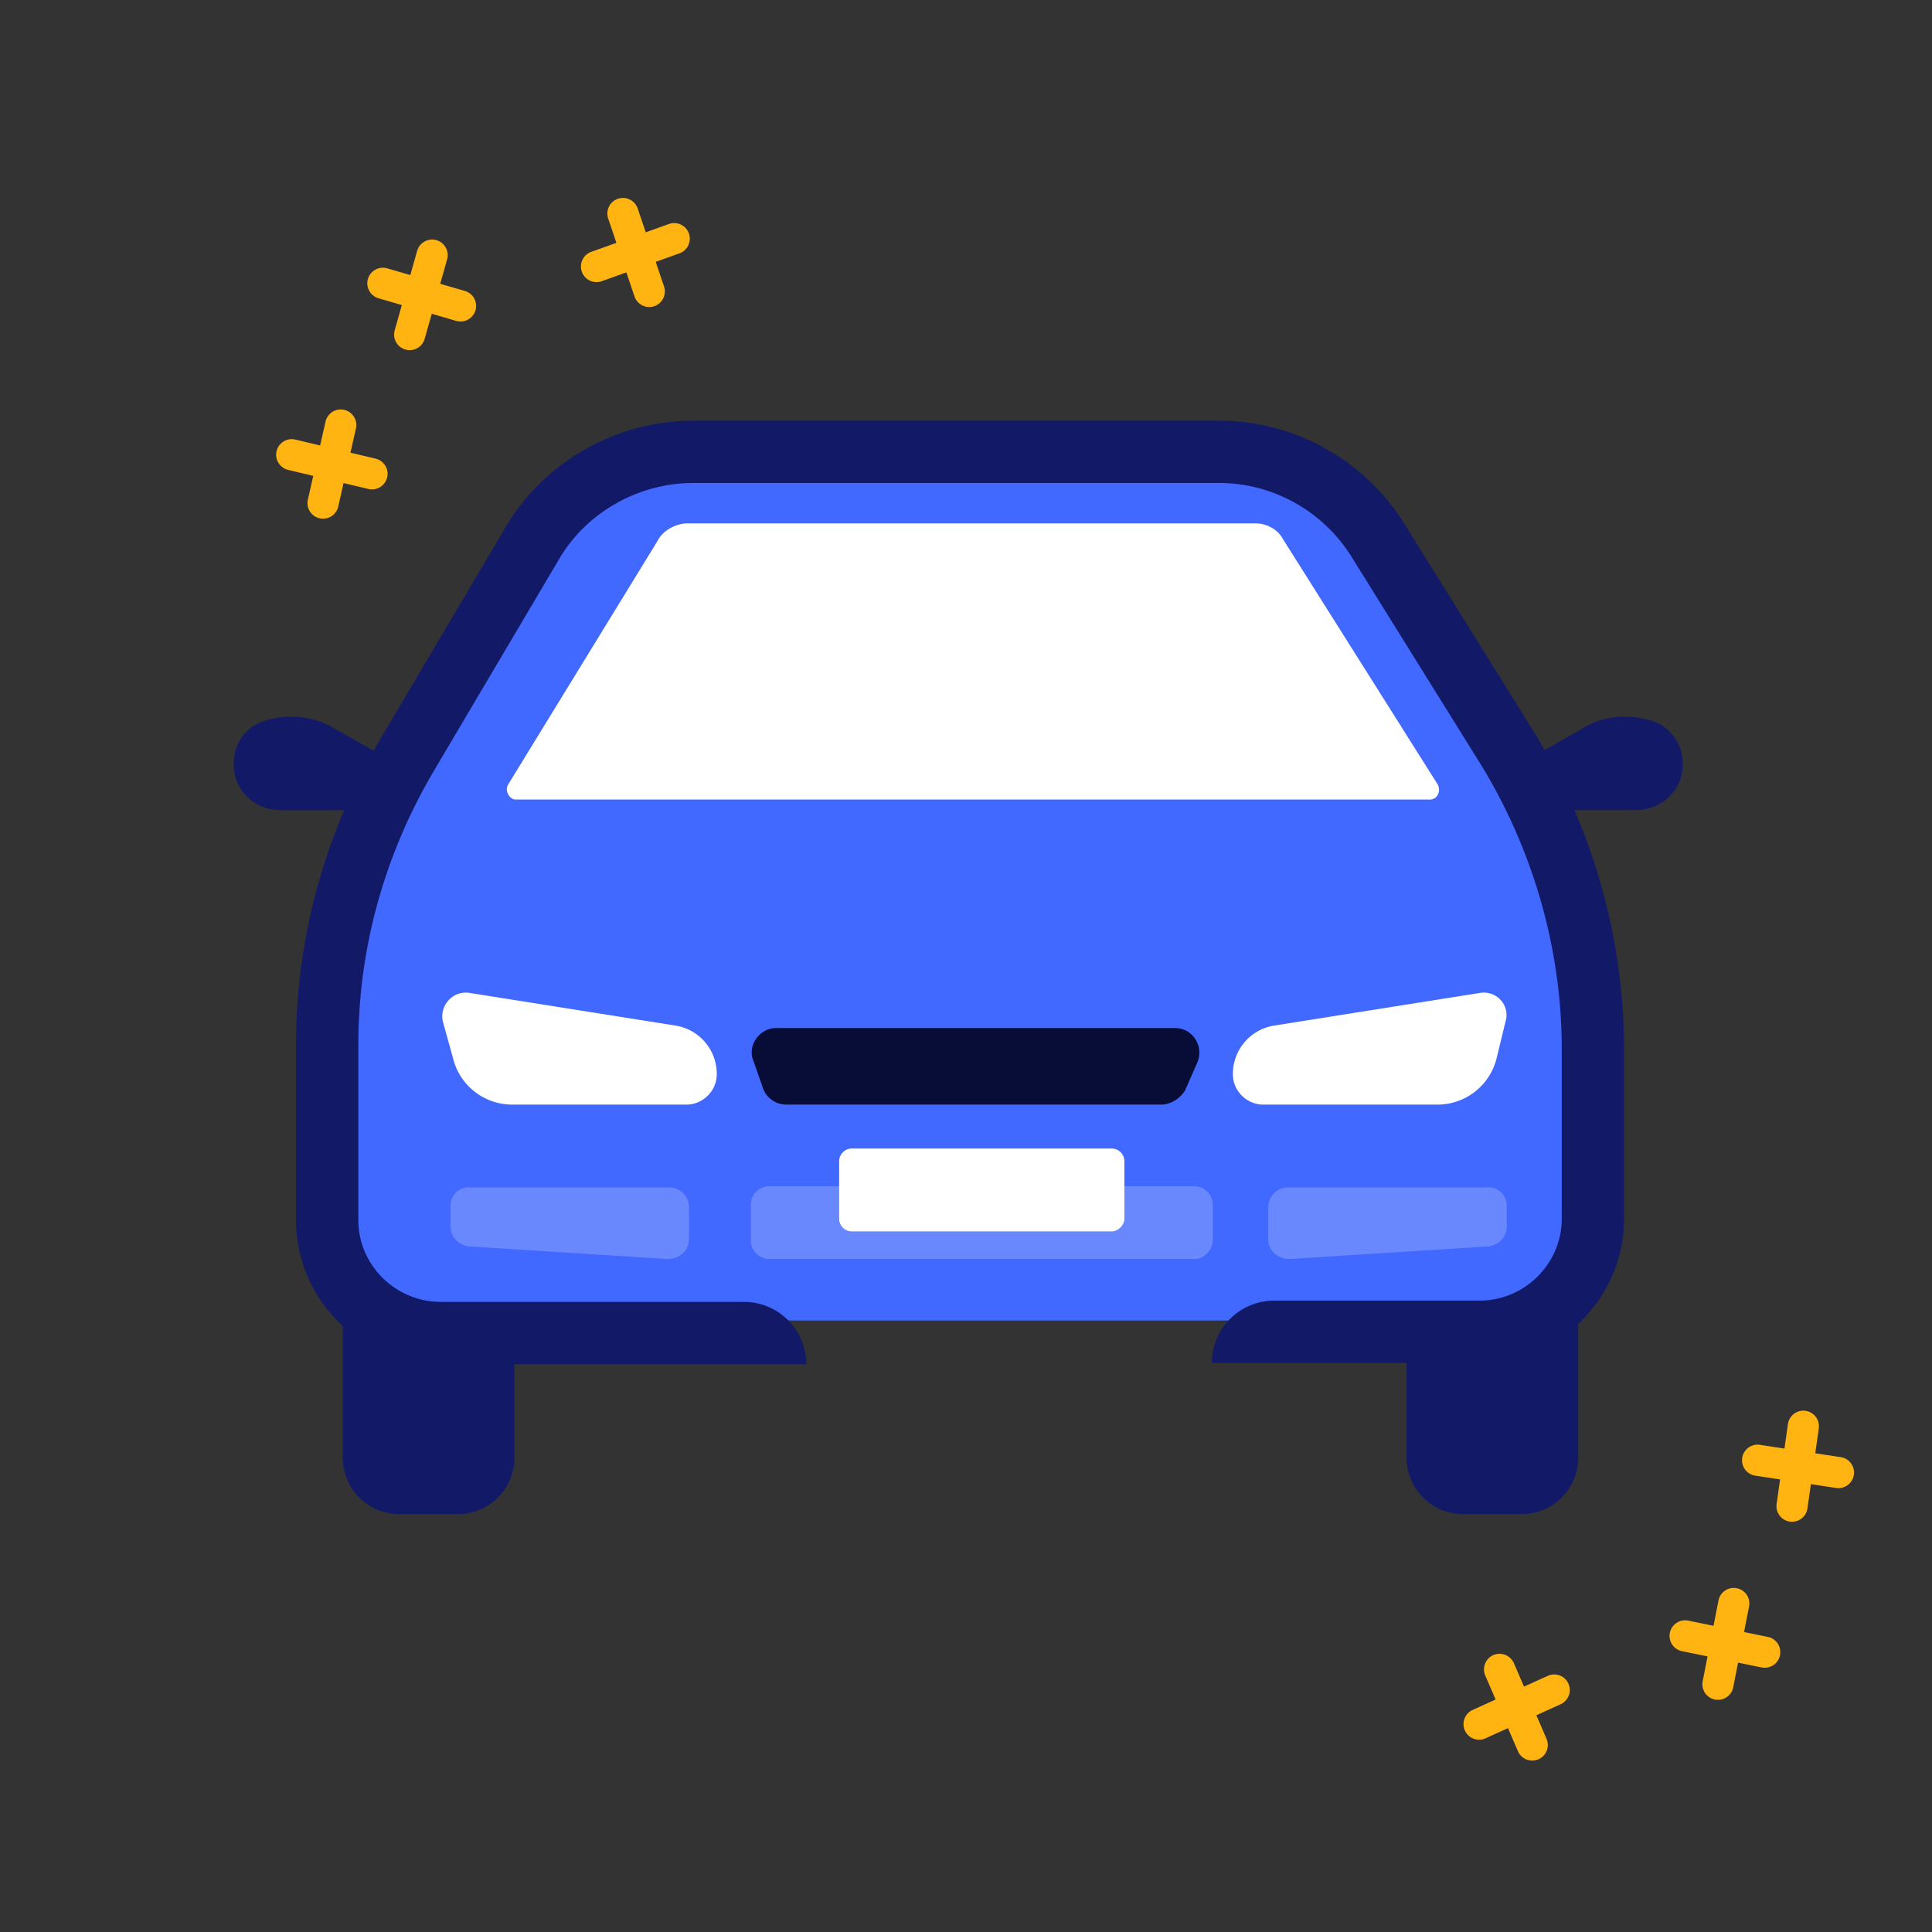
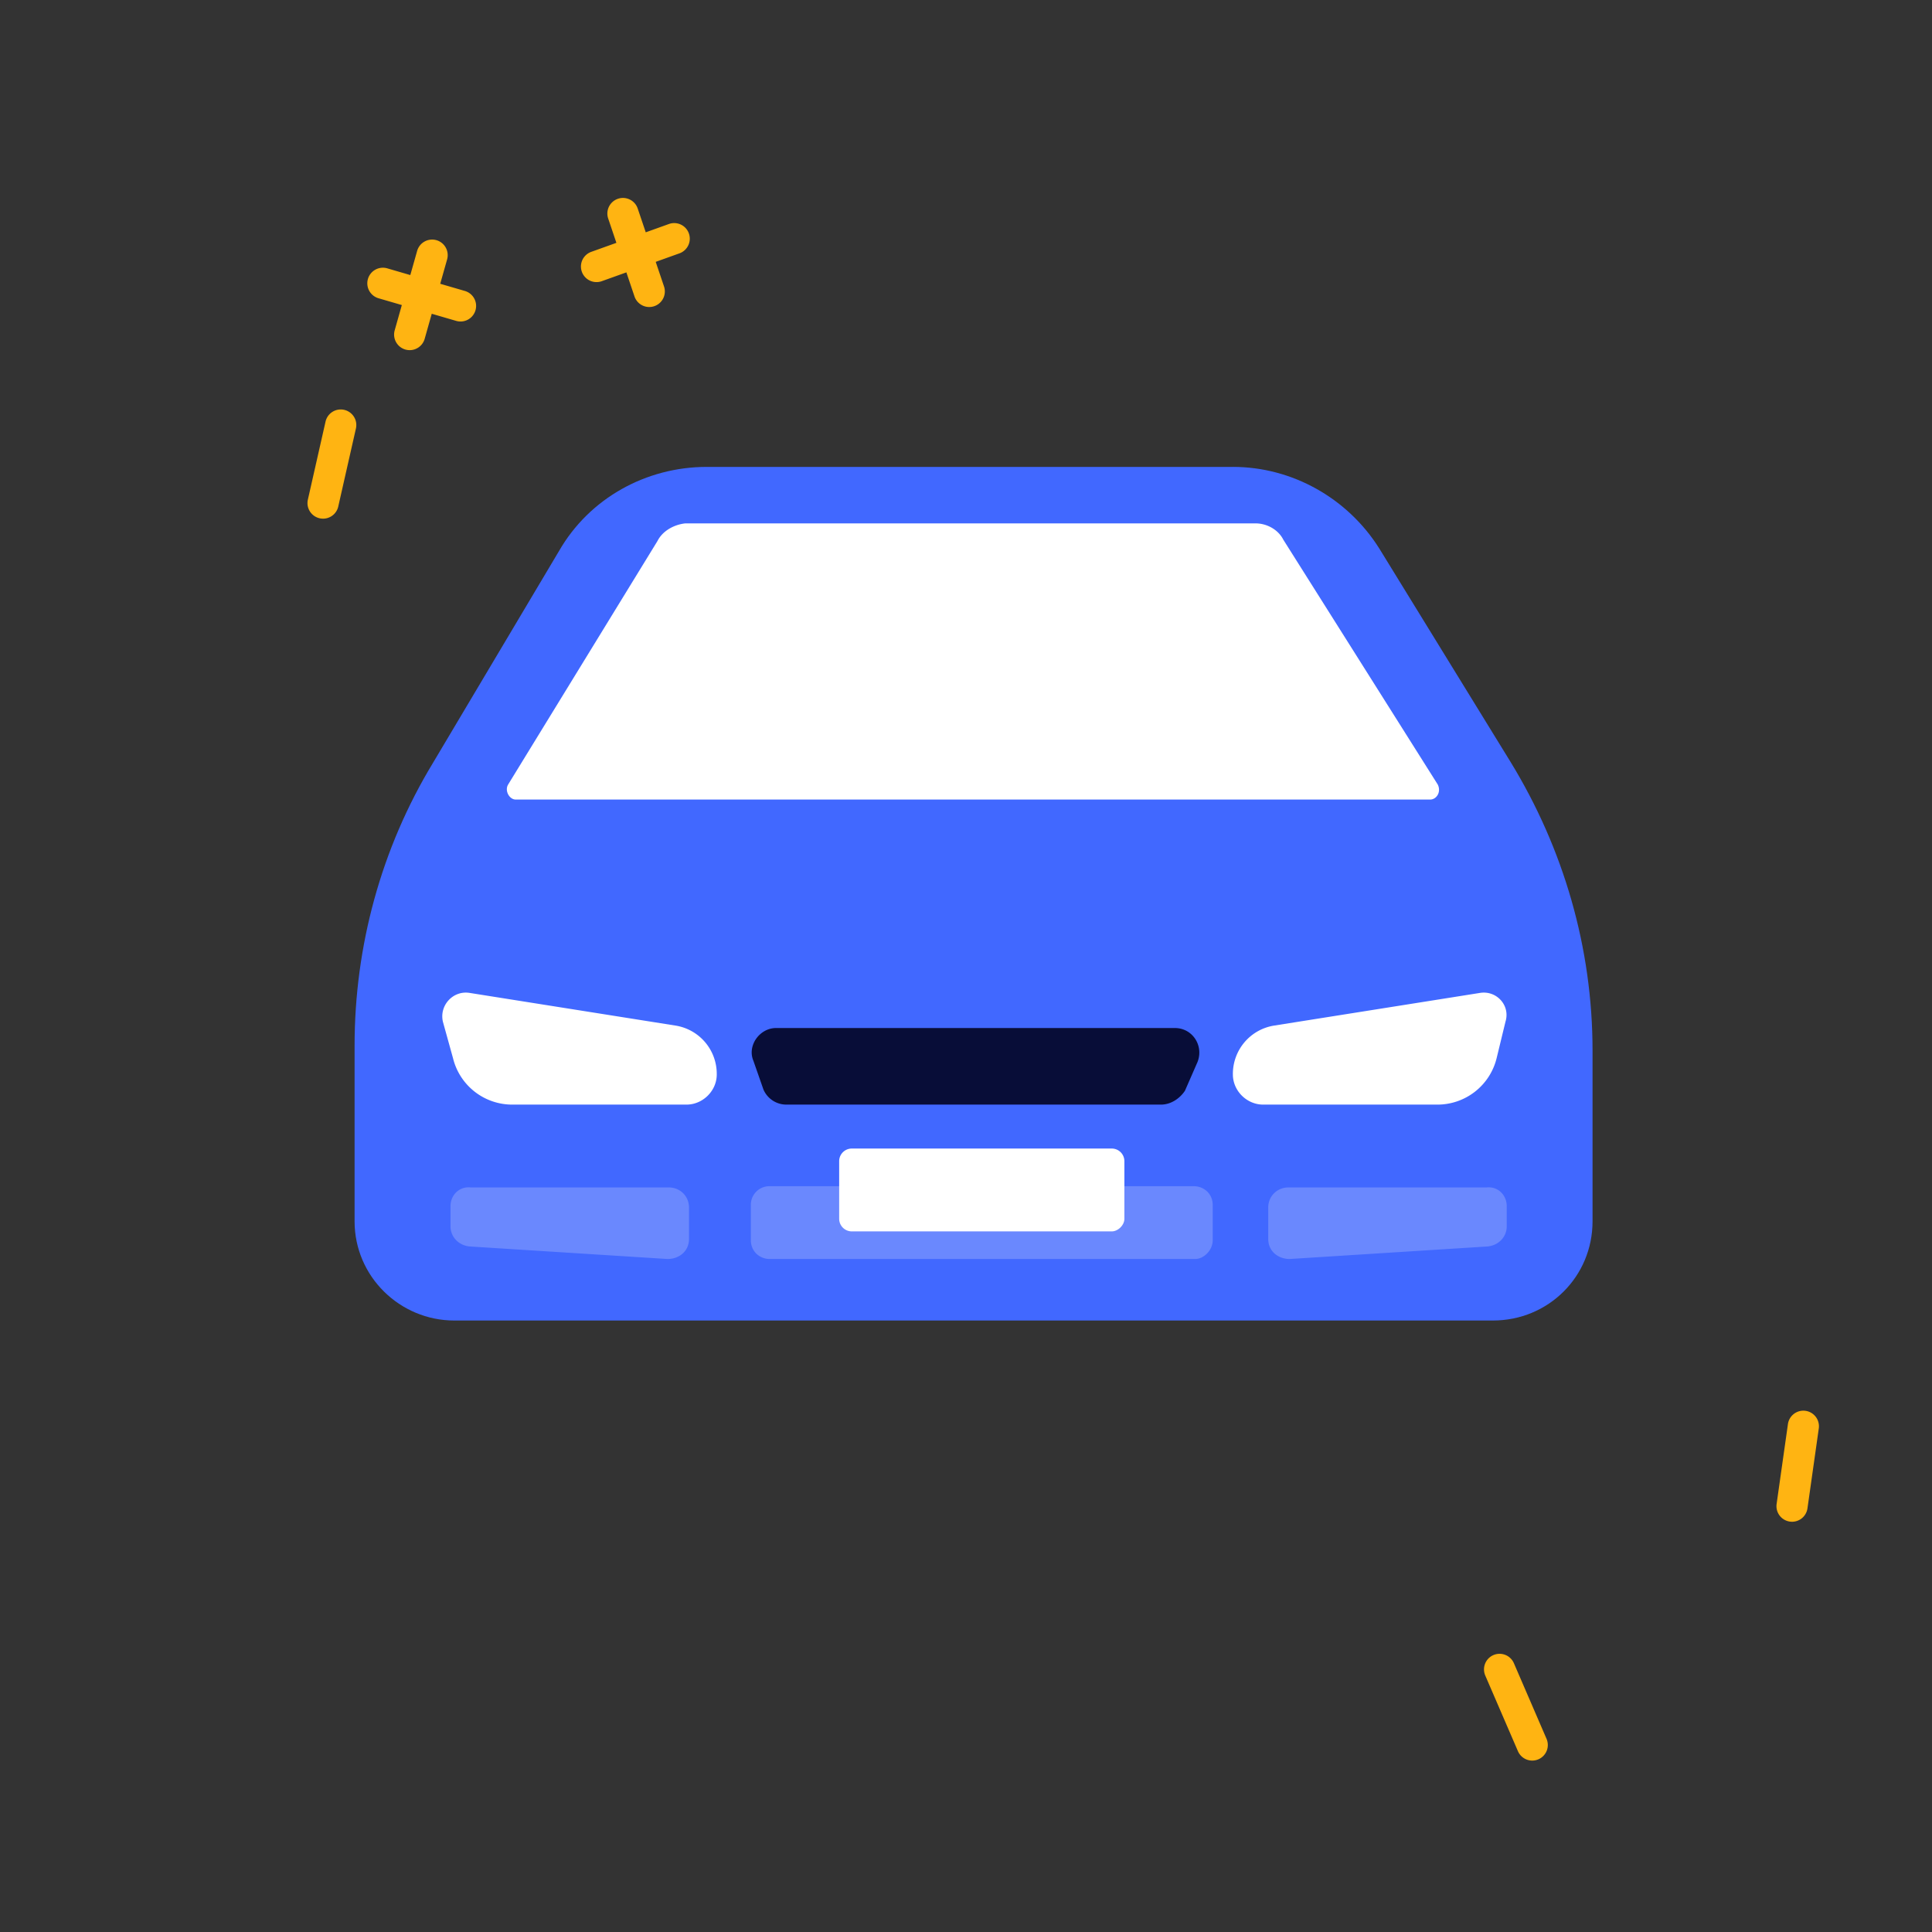
<svg xmlns="http://www.w3.org/2000/svg" width="124" height="124" fill="none">
  <rect width="100%" height="100%" fill="#333333" stroke="none" />
-   <path fill="#121A67" d="M98 49.996c0-.782.454-1.477 1.09-1.824l2.727-1.564c.817-.434 1.635-.608 2.544-.608.545 0 1.09.087 1.636.26 1.181.348 1.999 1.477 1.999 2.694.091 1.65-1.272 3.04-2.999 3.04h-4.907c-1.181.087-2.09-.868-2.09-1.998zM25 49.943a2.07 2.07 0 00-1.09-1.8L21.183 46.6c-.817-.429-1.635-.6-2.544-.6-.545 0-1.09.086-1.636.257a2.8 2.8 0 00-1.999 2.657C14.914 50.63 16.276 52 18.003 52h4.907A2.07 2.07 0 0025 49.943zM25.645 70.27h3.726a3.62 3.62 0 013.644 3.626v19.658a3.62 3.62 0 01-3.645 3.626h-3.725A3.62 3.62 0 0122 93.554V73.976c.081-2.014 1.62-3.706 3.645-3.706zM93.922 70.27h3.726a3.62 3.62 0 013.645 3.626v19.658a3.62 3.62 0 01-3.645 3.626h-3.726a3.62 3.62 0 01-3.645-3.626V73.976c0-2.014 1.62-3.706 3.645-3.706z" />
  <path fill="#4168FF" d="M79.13 29.967H45.355c-3.887 0-7.532 2.014-9.476 5.398l-8.1 13.616c-3.32 5.479-5.021 11.763-5.021 18.128v11.28c0 3.545 2.916 6.365 6.398 6.365h66.659c3.564 0 6.398-2.82 6.398-6.365V67.43c0-6.606-1.863-12.971-5.264-18.53l-8.424-13.697c-2.025-3.223-5.588-5.237-9.395-5.237z" />
-   <path fill="#121A67" fill-rule="evenodd" d="M32.483 33.78C34.953 29.62 39.58 27 44.488 27h33.775c4.828 0 9.356 2.537 11.905 6.666l.002.004 8.428 13.543.008.014c3.665 6.104 5.631 13.065 5.631 20.124v10.877c0 5.047-4.13 9.25-9.29 9.25h-17.17a4 4 0 014-4h13.17c2.941 0 5.29-2.403 5.29-5.25V67.35c0-6.311-1.756-12.558-5.052-18.052L86.77 35.777l-.004-.007C84.941 32.811 81.695 31 78.263 31H44.488c-3.514 0-6.825 1.891-8.566 4.821v.001l-8.096 13.69v.002C24.68 54.854 23 60.87 23 67.028v11.28c0 2.9 2.4 5.251 5.29 5.251h19.46a4 4 0 014 4H28.29c-5.05 0-9.29-4.094-9.29-9.25v-11.28c0-6.894 1.883-13.608 5.38-19.546l.001-.003 8.102-13.7z" clip-rule="evenodd" />
  <path fill="#fff" d="M42.2 34.72l-9.585 15.63c-.243.403.08.967.486.967h58.69c.405 0 .728-.483.486-.966l-9.91-15.711c-.324-.645-1.053-1.048-1.782-1.048H43.982c-.729.08-1.458.484-1.782 1.128zM95.004 63.725L81.802 65.82a3.14 3.14 0 00-2.673 3.142c0 1.047.89 1.934 1.944 1.934H92.25a3.91 3.91 0 003.807-2.981l.567-2.337c.324-1.047-.567-2.014-1.62-1.853zM30.128 63.725L43.33 65.82a3.14 3.14 0 012.673 3.142c0 1.047-.891 1.934-1.944 1.934H32.882a3.91 3.91 0 01-3.807-2.981l-.648-2.337c-.243-1.047.648-2.014 1.7-1.853z" />
  <path fill="#080D38" d="M74.514 70.896H50.458A1.6 1.6 0 0149 69.929l-.648-1.853c-.405-.967.405-2.095 1.458-2.095h25.594c1.134 0 1.863 1.128 1.458 2.175l-.81 1.853c-.324.484-.89.887-1.538.887z" />
  <path fill="#6A88FE" d="M28.914 77.422v1.289c0 .644.486 1.208 1.215 1.289l12.716.806c.729 0 1.377-.484 1.377-1.29v-2.014c0-.725-.567-1.289-1.296-1.289H30.21c-.729-.08-1.296.484-1.296 1.209zM96.706 77.422v1.289c0 .644-.486 1.208-1.215 1.289l-12.716.806c-.729 0-1.377-.484-1.377-1.29v-2.014c0-.725.567-1.289 1.296-1.289H95.41c.73-.08 1.296.484 1.296 1.209zM76.701 80.806H49.406c-.648 0-1.215-.484-1.215-1.209v-2.256a1.19 1.19 0 011.215-1.208H76.62c.648 0 1.215.483 1.215 1.208v2.256c0 .645-.567 1.209-1.134 1.209z" />
  <path fill="#fff" d="M71.354 79.033H54.67a.81.81 0 01-.81-.805v-3.706a.81.81 0 01.81-.806h16.685a.81.81 0 01.81.806v3.706c0 .403-.405.805-.81.805z" />
  <path fill="#FFB412" fill-rule="evenodd" d="M28.007 15.414a1 1 0 00-1.234.69l-1.436 5.08a1 1 0 101.924.545l1.436-5.081a1 1 0 00-.69-1.234z" clip-rule="evenodd" />
  <path fill="#FFB412" fill-rule="evenodd" d="M23.615 17.903a1 1 0 00.68 1.24l4.983 1.452a1 1 0 00.56-1.92l-4.983-1.452a1 1 0 00-1.24.68zM44.213 14.981a1 1 0 00-1.28-.604l-4.984 1.787a1 1 0 10.675 1.883l4.985-1.787a1 1 0 00.604-1.279z" clip-rule="evenodd" />
  <path fill="#FFB412" fill-rule="evenodd" d="M39.663 12.757a1 1 0 00-.628 1.268l1.688 5a1 1 0 101.895-.64l-1.688-5a1 1 0 00-1.267-.628zM22.09 26.305a1 1 0 00-1.196.755l-1.14 5.035a1 1 0 001.95.441l1.14-5.034a1 1 0 00-.754-1.197z" clip-rule="evenodd" />
-   <path fill="#FFB412" fill-rule="evenodd" d="M17.752 28.955a1 1 0 00.742 1.204l5.15 1.224a1 1 0 10.462-1.946l-5.15-1.224a1 1 0 00-1.204.742zM110.069 109.08a1 1 0 001.174-.789l1.016-5.182a1 1 0 10-1.963-.384l-1.015 5.181a1 1 0 00.788 1.174z" clip-rule="evenodd" />
-   <path fill="#FFB412" fill-rule="evenodd" d="M114.243 106.24a.999.999 0 00-.779-1.18l-5.085-1.039a1 1 0 10-.4 1.959l5.084 1.039a1 1 0 001.18-.779zM94.022 111.072a1 1 0 001.324.497l4.822-2.189a1 1 0 00-.827-1.821l-4.822 2.189a1 1 0 00-.497 1.324z" clip-rule="evenodd" />
  <path fill="#FFB412" fill-rule="evenodd" d="M98.739 112.916a1 1 0 00.521-1.315l-2.092-4.845a1 1 0 10-1.836.793l2.092 4.845a1 1 0 001.315.522zM114.877 97.659a1 1 0 001.13-.85l.724-5.111a1 1 0 10-1.98-.28l-.724 5.11a1 1 0 00.85 1.131z" clip-rule="evenodd" />
-   <path fill="#FFB412" fill-rule="evenodd" d="M118.984 94.663a1 1 0 00-.838-1.14l-5.232-.797a1.001 1.001 0 00-.302 1.977l5.232.798a1.001 1.001 0 001.14-.838z" clip-rule="evenodd" />
</svg>